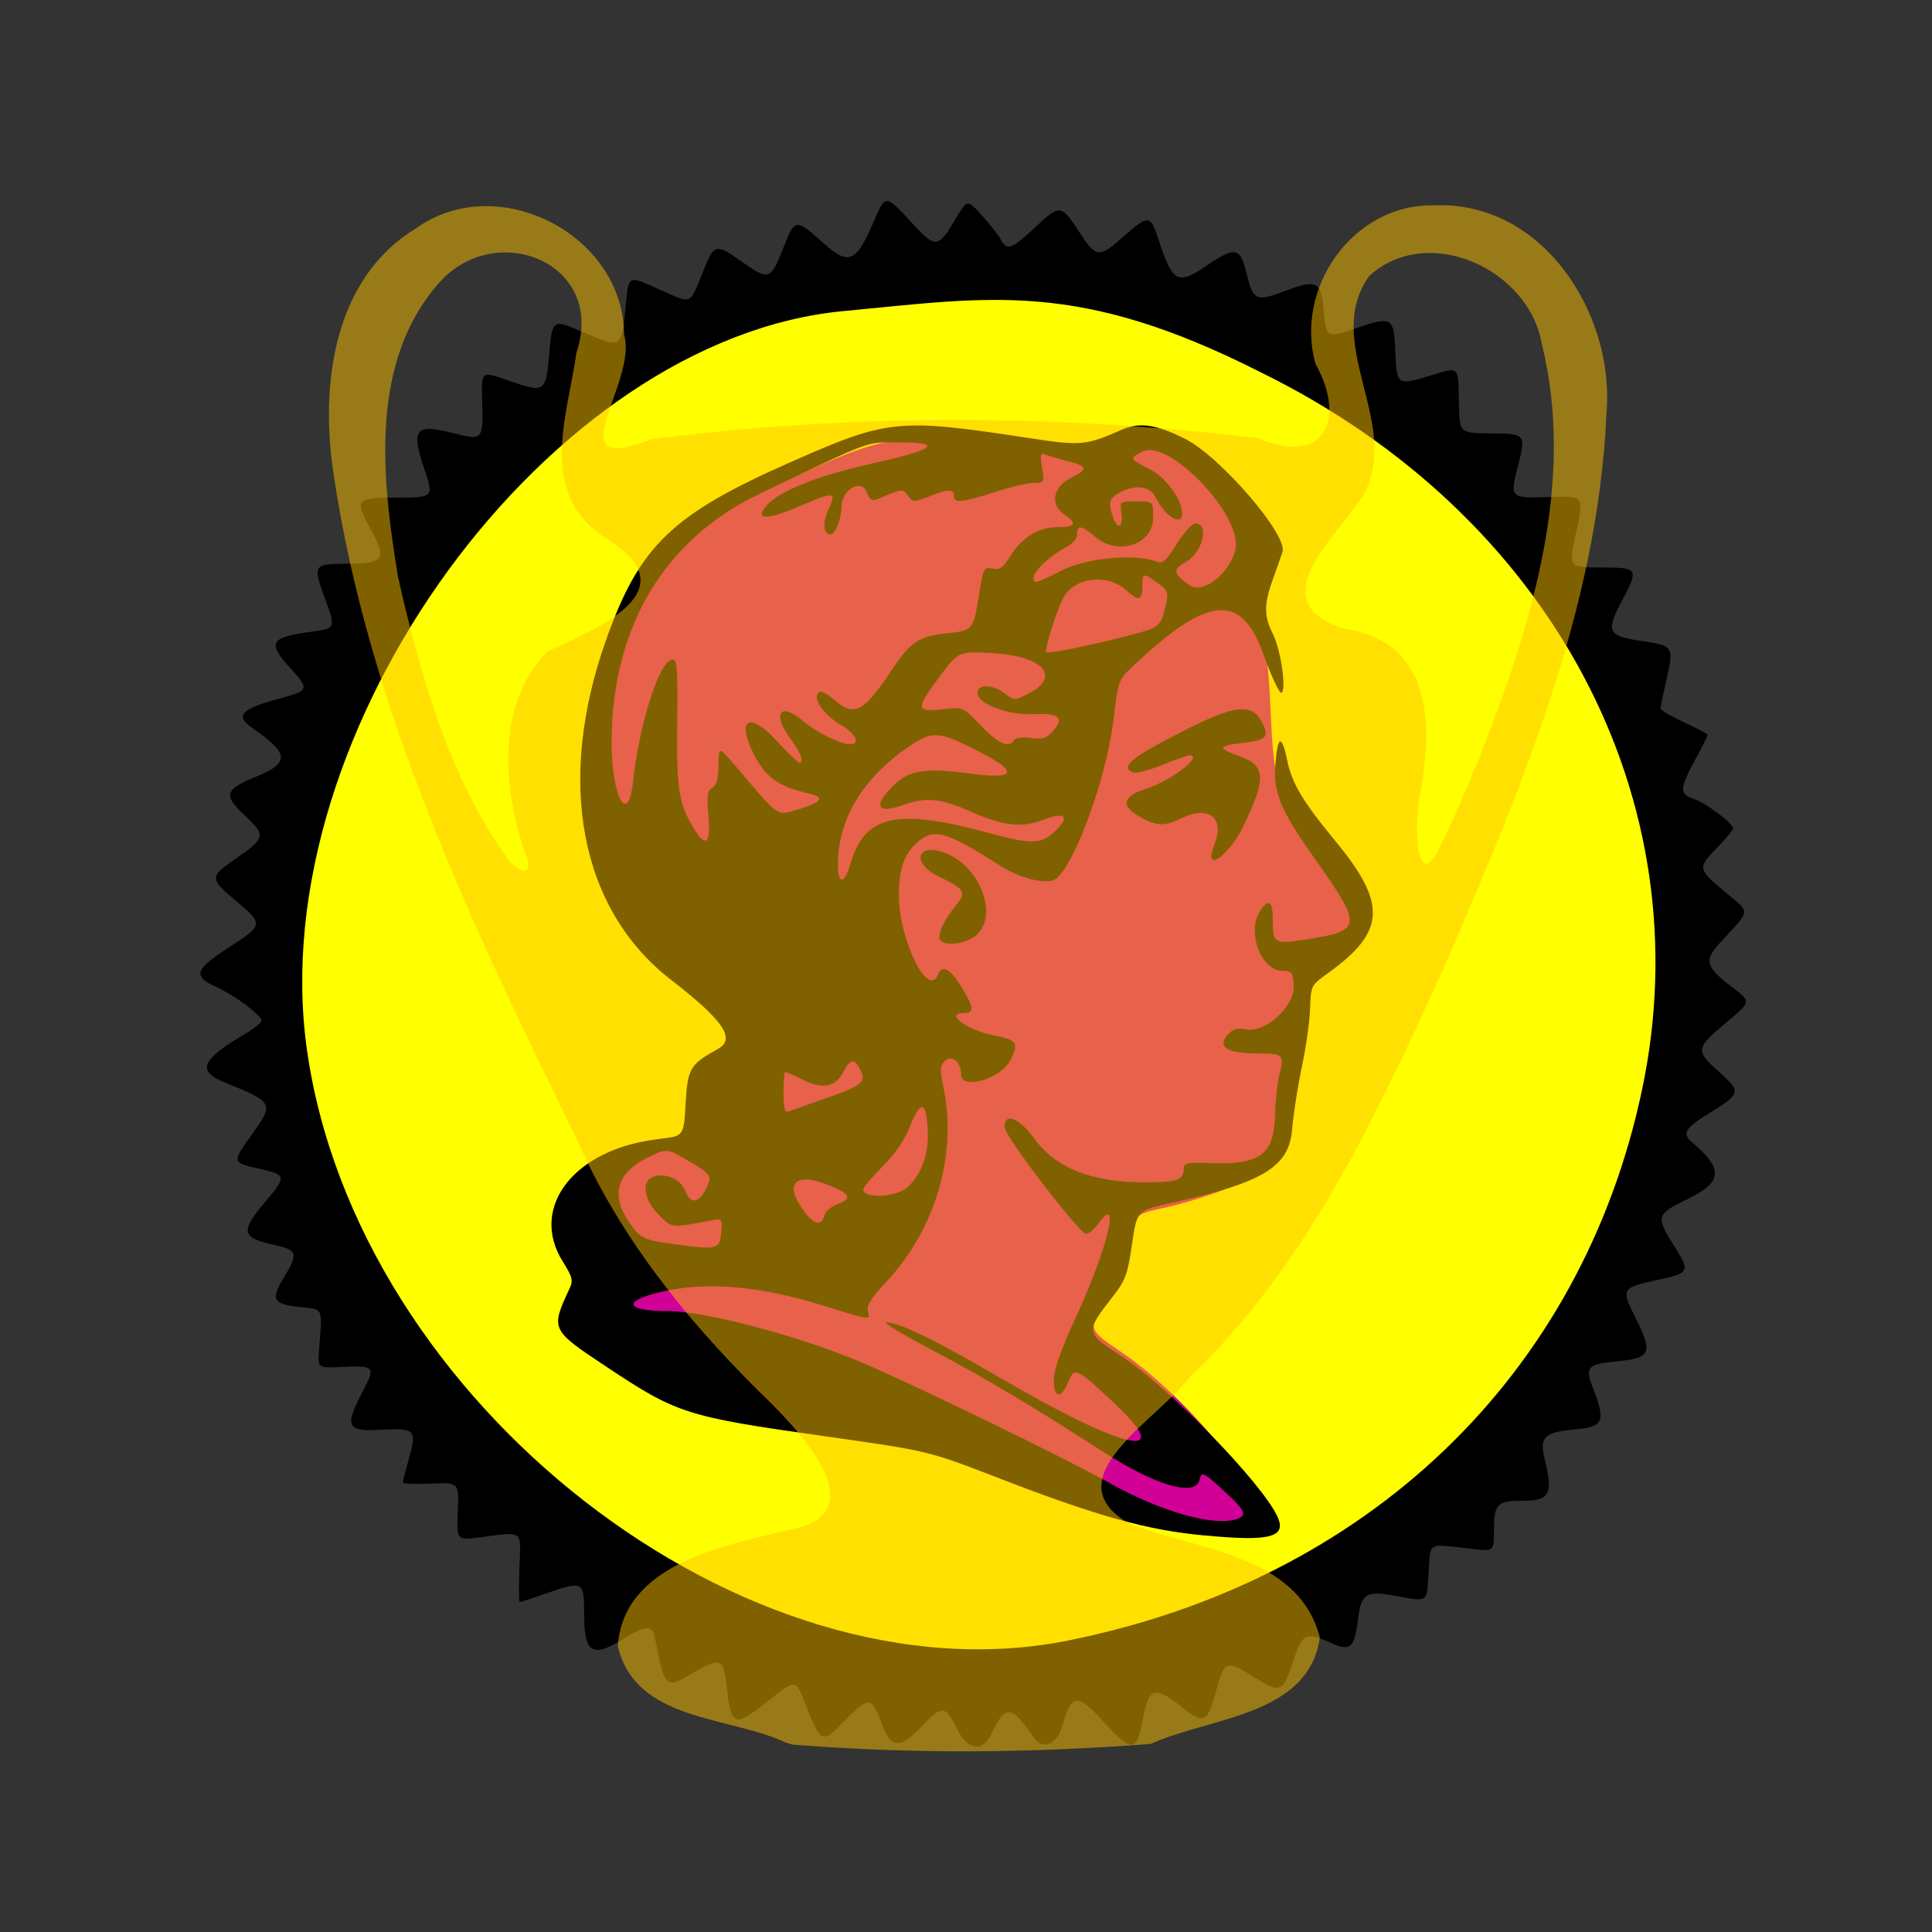
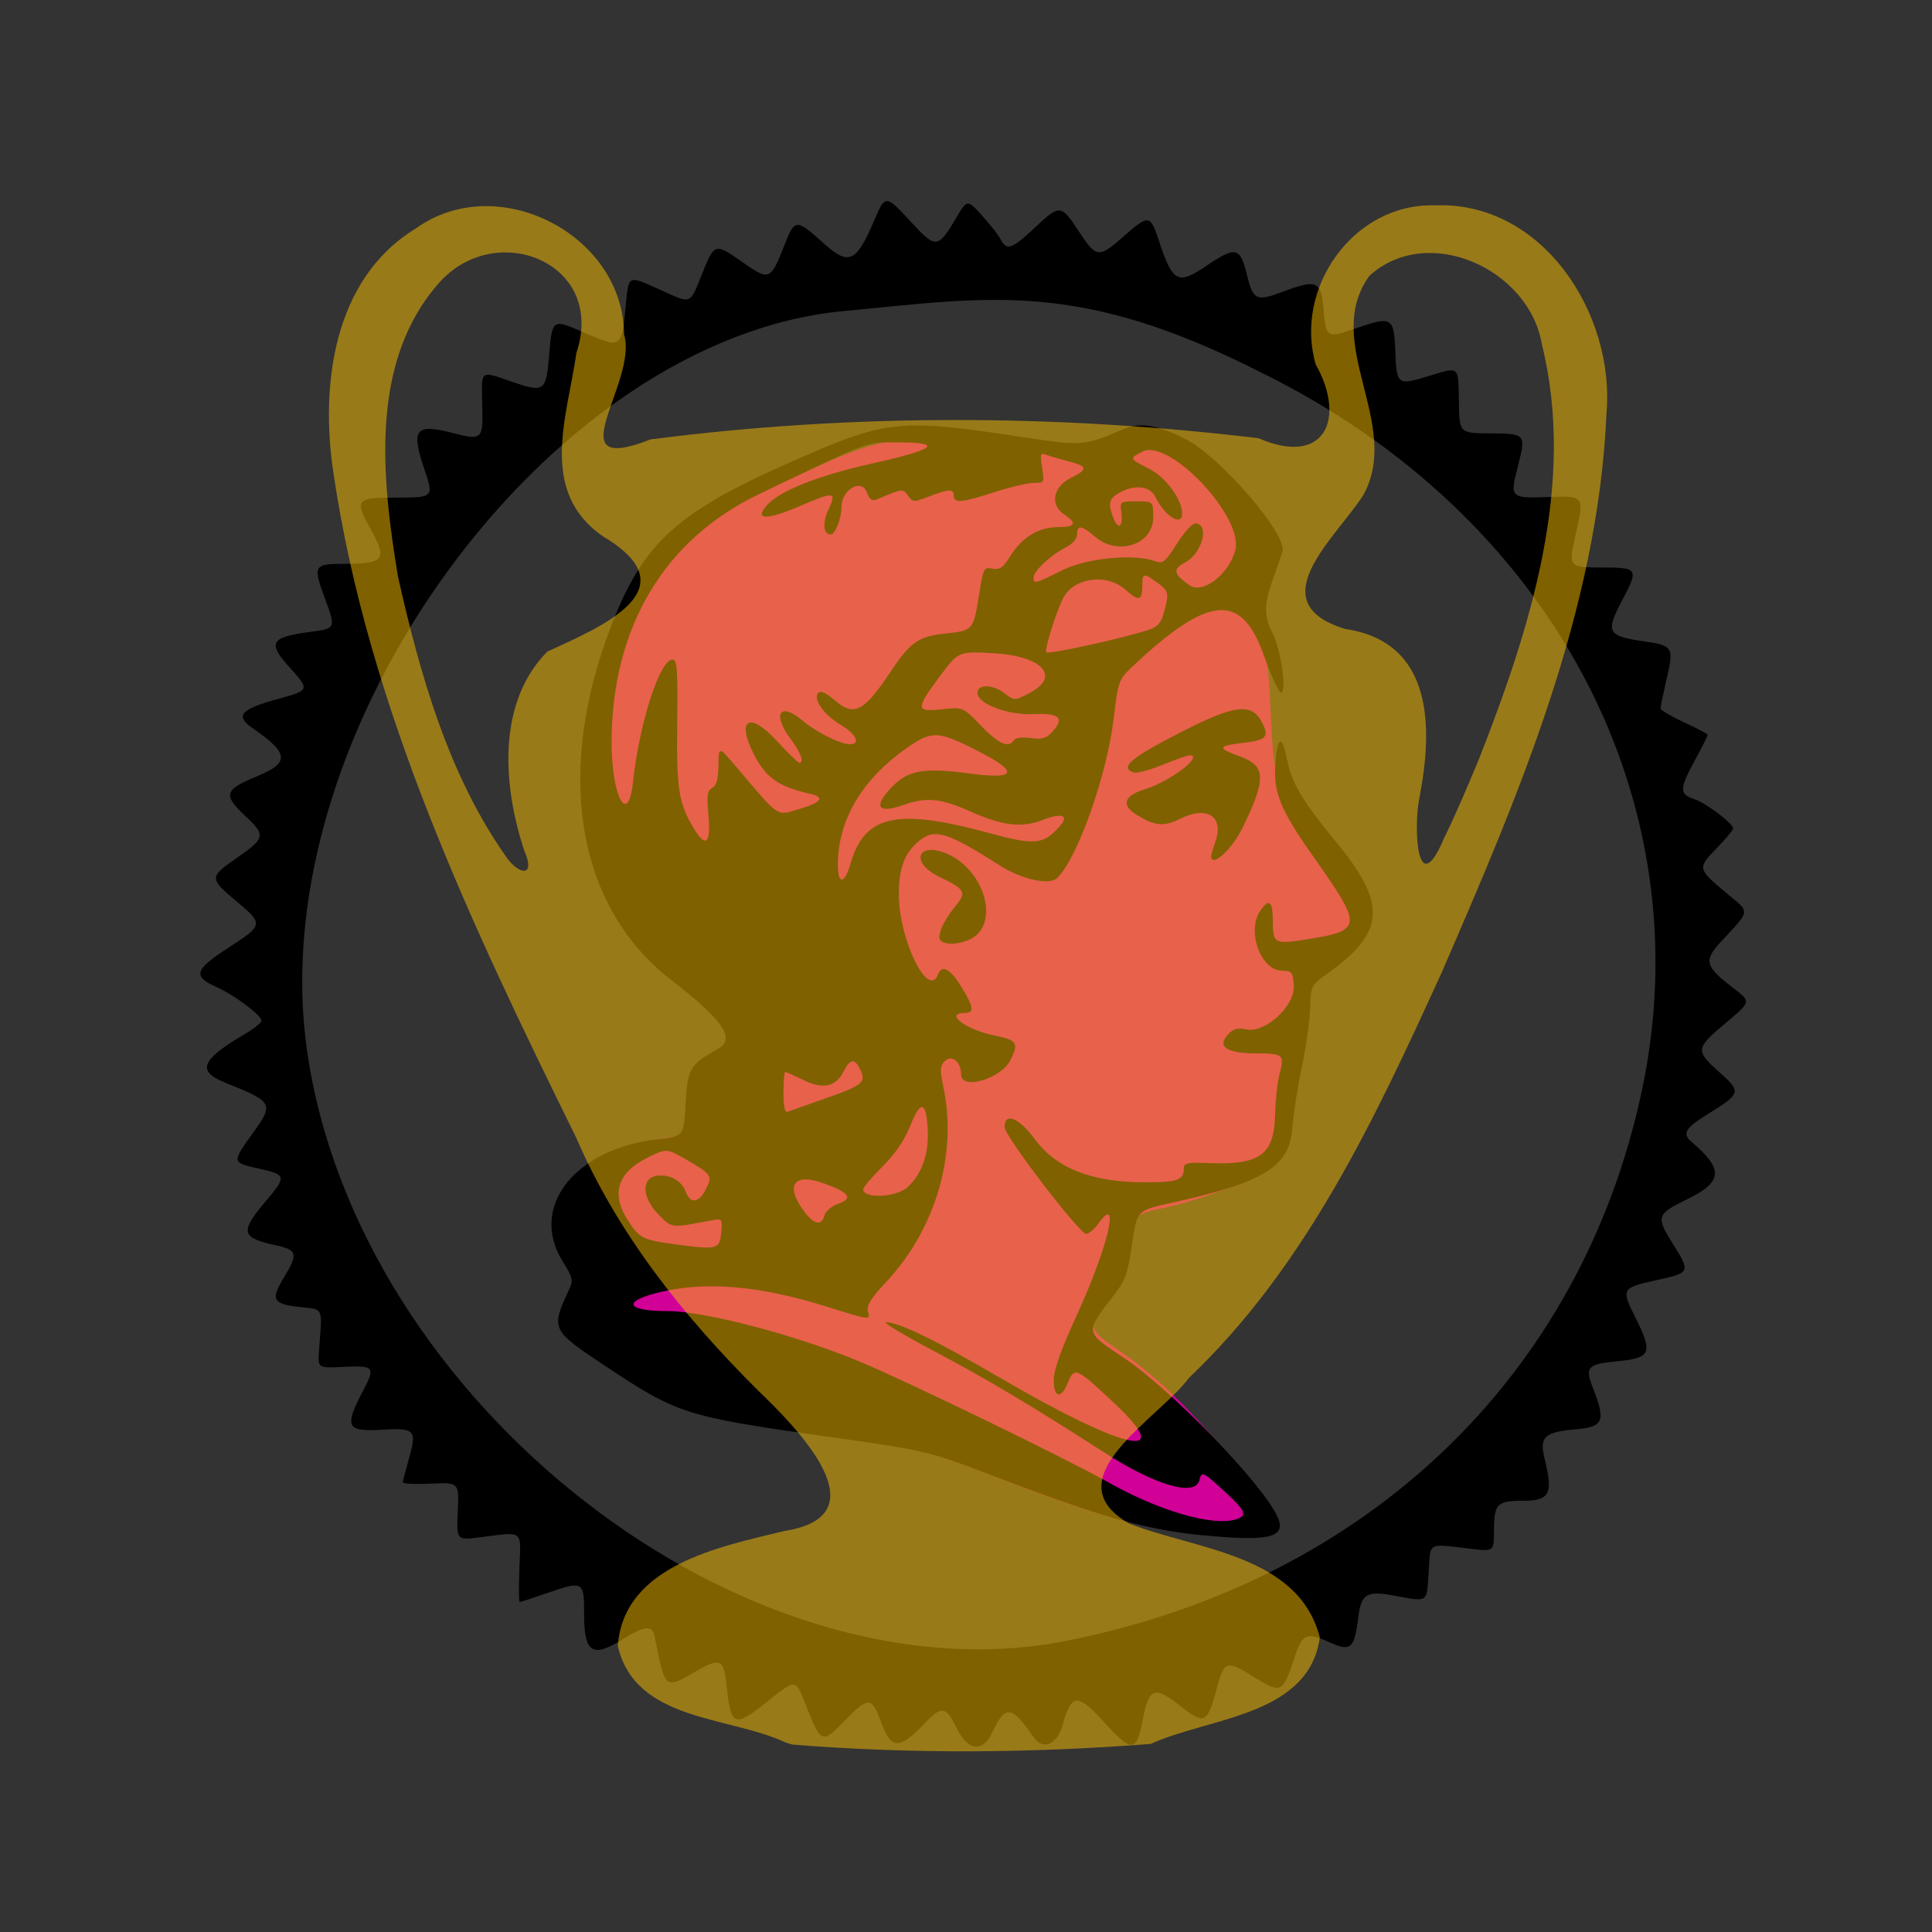
<svg xmlns="http://www.w3.org/2000/svg" version="1.1" width="100" height="100" style="background-color: rgb(255, 46, 196);" viewBox="0 0 100 100">
  <rect x="0" y="0" width="100" height="100" fill="#333333" stroke="none" />
  <svg height="100" viewBox="0 0 100 100" width="100" version="1.1" data-fname="carta-oro_3.svg" ica="0" style="background-color: rgb(255, 46, 196);">
    <g id="g4502" transform="translate(0,0) scale(1,1) rotate(0,50,50)" scale="1.0" xtranslate="0" ytranslate="0">
-       <path style="fill:#ffff00" d="m86.626 50.339a35.924 35.415 0 0 1 -35.924 35.415 35.924 35.415 0 0 1 -35.924 -35.415 35.924 35.415 0 0 1 35.924 -35.415 35.924 35.415 0 0 1 35.924 35.415z" idkol="ikol0" />
      <path style="fill: rgb(209, 0, 151);" d="m47.759 22.705c-2.054-.008-3.492.526-6.326 1.835-4.578 2.115-5.075 2.437-6.5 4.206-2.491 3.095-3.734 7.056-3.74 11.916-.006 5.511.858 7.682 4.134 10.379 2.973 2.448 3.221 2.903 1.953 3.579-1.023.546-1.316 1.282-1.216 3.059.059 1.04.059 1.04-1.247 1.177-4.375.459-6.443 3.695-4.45 6.963.212.348.194.517-.141 1.338-.659 1.611-.633 1.663 1.631 3.25 3.995 2.8 4.181 2.865 10.988 3.871 5.131.758 5.13.758 8.934 2.257 3.973 1.566 6.857 2.433 9.052 2.723 2.059.272 3.407.31 4.124.063.098-.044.181-.082.262-.119.644-.388.412-1.188-.567-2.486-2.357-3.126-4.59-5.38-6.811-6.869-1.5-1.007-1.54-1.173-.571-2.405.742-.942.958-1.538 1.161-3.197.153-1.248.322-1.417 1.696-1.7 1.697-.349 4.193-1.243 5.232-1.874.929-.564.929-.564.929-1.848 0-.706.199-2.253.442-3.437s.442-2.567.442-3.073c0-.918.003-.923 1.1-1.728 2.382-1.748 2.534-3.398.561-6.051-.518-.697-1.302-1.755-1.741-2.351-1.017-1.382-1.173-2.019-1.329-5.433-.11-2.398-.185-2.906-.535-3.599-.407-.806-.407-.806.072-2.234.264-.785.519-1.559.568-1.72.124-.405-1.74-2.992-3.157-4.381-2.103-2.062-3.783-2.551-5.757-1.676-1.316.583-1.494.587-4.398.112-2.111-.345-3.565-.546-4.798-.551z" idkol="ikol1" />
      <path d="m45.623 89.18c-.494-1.377-.672-1.385-1.926-.091-1.149 1.186-1.201 1.163-2.006-.88-.523-1.327-.485-1.324-1.965-.143-1.722 1.375-1.898 1.307-2.116-.811-.144-1.397-.332-1.481-1.623-.731-1.586.922-1.543.959-2.109-1.84-.116-.576-.517-.54-1.609.143-1.615 1.01-2.035.745-2.035-1.283 0-1.701-.049-1.73-1.866-1.103-.764.264-1.425.48-1.47.48-.044 0-.05-.793-.014-1.763.076-2.02.26-1.878-2.063-1.585-1.191.15-1.191.15-1.126-1.347.066-1.498.066-1.498-1.389-1.433-.8.036-1.454.006-1.454-.066s.134-.599.298-1.171c.446-1.557.355-1.656-1.427-1.552-1.789.105-1.91-.154-.938-2.004.663-1.261.603-1.329-1.085-1.247-1.257.061-1.257.061-1.185-.888.172-2.253.25-2.078-.986-2.213-1.404-.153-1.531-.377-.851-1.5.768-1.268.722-1.453-.428-1.703-1.765-.384-1.836-.684-.53-2.234 1.134-1.346 1.123-1.403-.339-1.733-1.386-.313-1.385-.309-.316-1.801 1.127-1.573 1.095-1.633-1.416-2.646-1.479-.597-1.247-1.176 1.003-2.501.485-.286.882-.6.882-.699 0-.284-1.388-1.325-2.33-1.748-1.247-.56-1.141-.896.642-2.049 1.796-1.161 1.804-1.208.374-2.404-1.391-1.164-1.39-1.244.013-2.212 1.505-1.038 1.536-1.186.467-2.184-1.173-1.094-1.095-1.36.6-2.057 1.703-.7 1.662-1.19-.206-2.476-.965-.665-.657-1.004 1.426-1.564 1.482-.399 1.502-.459.516-1.545-1.221-1.345-1.068-1.613 1.083-1.898 1.259-.167 1.267-.187.697-1.726-.62-1.674-.565-1.784.888-1.788 2.229-.005 2.374-.191 1.447-1.86-.808-1.455-.714-1.568 1.309-1.568 1.982 0 1.997-.014 1.515-1.437-.713-2.106-.492-2.404 1.424-1.915 1.57.401 1.606.368 1.563-1.434-.044-1.863-.137-1.788 1.516-1.218 1.698.587 1.788.524 1.946-1.372.156-1.869.168-1.877 1.723-1.203 2.039.883 2.025.892 2.243-1.375.153-1.593.089-1.564 1.778-.805 1.663.748 1.513.807 2.186-.86.634-1.571.645-1.574 2.123-.538 1.339.939 1.412.908 2.119-.896.547-1.396.597-1.399 2.043-.106 1.313 1.174 1.679 1 2.638-1.251.545-1.278.578-1.275 1.894.16 1.26 1.374 1.381 1.363 2.311-.21.582-.984.582-.984 1.339-.15.416.459.854 1.018.972 1.243.318.604.574.515 1.787-.622 1.275-1.196 1.346-1.19 2.251.196.917 1.403 1.032 1.416 2.338.263 1.266-1.119 1.374-1.11 1.786.145.746 2.274.989 2.405 2.523 1.365 1.474-.999 1.718-.945 2.056.459.324 1.35.489 1.427 1.892.895 1.707-.648 1.966-.538 2.079.883.122 1.526.164 1.553 1.648 1.031 1.875-.659 1.999-.592 2.066 1.13.071 1.806.096 1.825 1.721 1.333 1.634-.494 1.539-.576 1.572 1.368.027 1.584.027 1.584 1.622 1.596 1.858.014 1.861.019 1.411 1.785-.393 1.542-.355 1.578 1.564 1.511 1.911-.067 1.899-.083 1.445 1.945-.38 1.695-.375 1.701 1.397 1.701 1.834 0 1.878.075 1.004 1.717-.86 1.617-.75 1.834 1.056 2.093 1.596.229 1.637.293 1.255 1.951-.175.761-.318 1.454-.316 1.539.001.085.551.408 1.222.716.671.309 1.22.601 1.22.648 0 .048-.295.633-.657 1.3-.815 1.505-.82 1.764-.042 2.025.626.21 2.012 1.257 2.012 1.521 0 .08-.386.543-.857 1.028-.999 1.029-.992 1.06.533 2.332 1.227 1.023 1.253.817-.314 2.511-.883.955-.809 1.263.555 2.314 1.048.807 1.062.735-.384 1.954-1.472 1.24-1.484 1.362-.24 2.477 1.149 1.029 1.129 1.098-.63 2.184-1.138.702-1.31 1.002-.814 1.421 1.67 1.407 1.622 2.066-.216 2.964-1.609.786-1.642.893-.724 2.357.89 1.419.874 1.452-.867 1.835-1.811.397-1.841.448-1.116 1.899.951 1.905.849 2.134-1.033 2.313-1.423.135-1.567.304-1.155 1.351.682 1.731.562 2.031-.861 2.155-1.655.144-1.914.389-1.629 1.541.444 1.791.259 2.159-1.087 2.159-1.398 0-1.536.143-1.54 1.598-.003 1.027-.003 1.027-1.175.891-2.325-.269-2.098-.395-2.204 1.226-.105 1.603.013 1.524-1.801 1.193-1.42-.259-1.692-.089-1.845 1.152-.197 1.601-.384 1.762-1.478 1.271-1.224-.55-1.411-.463-1.846.861-.572 1.744-.673 1.794-1.997.977-1.542-.952-1.607-.93-2.04.69-.438 1.639-.625 1.726-1.768.821-1.413-1.118-1.697-1.032-2.013.608-.341 1.764-.558 1.776-2.069.113-1.32-1.453-1.639-1.42-2.089.212-.28 1.014-1.025 1.324-1.503.626-1.142-1.667-1.461-1.699-2.153-.219-.478 1.024-1.25.926-1.818-.231-.582-1.183-.766-1.206-1.714-.216-1.256 1.313-1.697 1.297-2.19-.076zm9.657-4.266c15.524-3.121 26.573-13.709 29.706-28.479 3.186-15.011-4.672-29.794-19.762-37.18-9.416-4.773-13.953-3.873-21.549-3.155-15.263 1.424-30.105 21.685-27.793 38.197 2.562 18.304 22.718 33.967 39.399 30.617zm7.037-5.44c-3.037-.297-5.367-.954-10.855-3.06-3.443-1.321-3.443-1.321-8.818-2.082-7.153-1.012-7.582-1.149-11.284-3.608-2.854-1.895-2.863-1.914-1.886-4.016.203-.436.163-.597-.348-1.415-1.758-2.815.612-5.843 4.954-6.33 1.313-.147 1.313-.147 1.407-1.832.102-1.831.224-2.038 1.663-2.832.951-.524.312-1.472-2.415-3.582-4.721-3.654-5.978-10.26-3.354-17.627 1.722-4.834 3.397-6.452 9.447-9.129 5.166-2.285 5.599-2.329 12.547-1.27 2.57.392 2.841.366 4.697-.452.911-.401 1.795-.27 3.292.49 1.814.92 5.295 4.966 5.018 5.831-.059.186-.278.81-.486 1.387-.48 1.332-.483 1.926-.012 2.864.426.849.73 3.043.42 3.043-.106 0-.527-.922-.934-2.048-1.148-3.174-2.883-2.981-6.819.758-.641.609-.68.72-.907 2.623-.35 2.931-1.842 7.161-2.908 8.244-.406.412-1.839.101-3.02-.654-2.627-1.681-3.33-1.903-4.097-1.291-.793.633-1.096 1.416-1.094 2.824.003 2.335 1.53 5.439 2.028 4.121.196-.52.623-.298 1.19.619.659 1.066.703 1.381.192 1.381-1.088 0 .062.871 1.54 1.166 1.172.234 1.273.392.819 1.283-.493.968-2.547 1.564-2.547.739 0-.669-.49-1.058-.859-.683-.233.236-.242.448-.06 1.313.74 3.505-.402 7.384-2.982 10.132-.778.828-.998 1.188-.919 1.496.121.469.182.477-2.304-.295-3.332-1.034-6.079-1.265-8.433-.708-2.017.477-1.823.989.375.989 1.924 0 6.653 1.244 9.93 2.611 2.452 1.023 10.75 5.051 12.851 6.239 2.656 1.501 5.445 2.308 6.64 1.923.59-.19.493-.431-.569-1.407-1.173-1.078-1.213-1.096-1.339-.609-.223.867-2.284.26-4.949-1.456-3.703-2.386-6.114-3.822-8.789-5.234-1.548-.818-2.665-1.488-2.482-1.491.645-.008 2.562.922 5.817 2.824 6.531 3.816 9.273 4.439 5.998 1.364-1.986-1.865-2.056-1.895-2.406-1.045-.36.875-.742.762-.722-.213.01-.487.408-1.597 1.156-3.22 1.648-3.579 2.335-6.462 1.145-4.811-.208.288-.489.524-.625.524-.352 0-4.224-5.063-4.224-5.524 0-.786.747-.488 1.564.625 1.106 1.507 2.952 2.232 5.682 2.232 1.752 0 2.024-.102 2.036-.762.004-.231.25-.276 1.28-.233 2.662.11 3.39-.422 3.441-2.514.018-.76.123-1.71.231-2.11.266-.979.187-1.05-1.17-1.05-1.529 0-2.073-.338-1.529-.949.289-.325.497-.387.984-.294 1.0.191 2.522-1.224 2.449-2.276-.049-.697-.096-.757-.607-.762-1.105-.012-1.845-2.061-1.124-3.108.455-.659.646-.506.646.518 0 1.177.09 1.229 1.685.977 2.984-.47 2.999-.63.41-4.301-1.712-2.426-2.077-3.324-1.958-4.811.117-1.462.332-1.52.609-.167.245 1.197.801 2.128 2.51 4.2 2.655 3.219 2.579 4.67-.355 6.783-.93.67-.93.67-.971 1.877-.022.664-.214 2.019-.426 3.011-.212.992-.438 2.448-.504 3.236-.161 1.934-1.483 2.742-6.198 3.791-1.875.417-1.828.366-2.109 2.284-.206 1.409-.335 1.755-.939 2.531-1.482 1.905-1.487 1.873.478 3.173 2.438 1.614 7.191 6.511 8.002 8.245.51 1.09-.374 1.319-3.797.984zm-24.987-15.677c.06-.738.06-.738-.563-.62-2.076.394-1.972.406-2.693-.326-.863-.877-.888-1.897-.049-1.996.664-.078 1.251.255 1.468.833.237.632.676.584 1.03-.112.366-.718.324-.784-.969-1.535-1.052-.611-1.052-.611-2.064-.107-1.53.762-1.873 1.874-.994 3.222.631.967.741 1.021 2.617 1.271 2.003.267 2.148.226 2.217-.63zm5.343-.886c.055-.212.364-.479.687-.593.82-.29.634-.573-.696-1.059-1.619-.591-2.07.116-.975 1.53.468.605.848.652.984.122zm4.303-1.464c.738-.678 1.103-1.713 1.044-2.956-.072-1.511-.368-1.577-.913-.203-.29.732-.772 1.437-1.432 2.095-.547.546-.994 1.075-.994 1.177 0 .5 1.719.416 2.295-.112zm-4.124-4.639c1.847-.652 2.014-.808 1.635-1.526-.271-.515-.5-.461-.836.2-.4.786-1.068.916-2.093.41-.454-.224-.866-.408-.915-.408-.049 0-.089.481-.089 1.068 0 .772.065 1.045.235.985.129-.046 1.058-.374 2.064-.73zm1.169-12.103c.732-2.518 2.376-2.887 7.125-1.6 2.408.653 2.823.62 3.662-.287.566-.612.194-.777-.842-.375-1.088.422-2.076.302-3.781-.459-1.496-.667-2.259-.737-3.439-.314-1.365.489-1.575.041-.485-1.032.79-.778 1.652-.91 3.934-.601 2.395.324 2.568-.065.502-1.123-2.134-1.094-2.436-1.113-3.712-.232-2.346 1.618-3.616 3.751-3.616 6.074 0 1.052.34 1.026.653-.05zm-7.35-2.487c-.097-1.057-.065-1.291.195-1.439.225-.128.313-.451.321-1.167.01-.991.01-.991.891.045 2.326 2.736 2.088 2.575 3.285 2.221 1.165-.344 1.353-.614.551-.794-1.643-.37-2.299-.844-2.933-2.121-.867-1.747-.171-2.128 1.19-.653.592.642 1.132 1.167 1.199 1.167.27 0 .082-.516-.446-1.225-.981-1.316-.55-1.953.635-.937.666.571 1.926 1.199 2.419 1.205.593.008.343-.522-.476-1.01-.875-.521-1.447-1.349-1.144-1.656.119-.12.41.012.831.377 1.022.887 1.517.633 2.946-1.518.984-1.48 1.415-1.776 2.795-1.921 1.443-.152 1.453-.164 1.749-2.026.217-1.369.245-1.422.691-1.335.381.074.549-.045.928-.655.604-.971 1.464-1.492 2.467-1.493.911-.001 1.007-.199.317-.657-.75-.499-.584-1.426.339-1.884.908-.45.886-.607-.117-.863-.451-.115-.971-.268-1.155-.34-.299-.117-.321-.046-.21.663.123.782.117.794-.433.794-.307 0-1.215.213-2.019.474-1.694.55-2.118.588-2.118.193 0-.368-.265-.36-1.284.035-.794.308-.838.306-1.088-.041-.269-.373-.283-.372-1.612.192-.243.103-.373.013-.511-.358-.282-.753-1.321-.152-1.321.764 0 .596-.325 1.408-.564 1.408-.374 0-.427-.607-.111-1.28.445-.949.321-.963-1.513-.174-1.714.737-2.352.709-1.655-.074.657-.737 2.686-1.536 5.474-2.155 3.24-.72 3.68-1.081 1.317-1.081-1.733 0-1.221-.19-7.197 2.668-4.904 2.345-7.611 6.862-7.649 12.766-.018 2.844.849 4.522 1.108 2.144.334-3.072 1.388-6.336 2.045-6.336.24 0 .275.479.244 3.287-.038 3.427.071 4.126.846 5.431.624 1.05.904.817.77-.643zm15.809-3.905c.078-.128.423-.172.864-.112.588.08.809.019 1.107-.306.675-.736.409-.996-.956-.93-1.329.064-2.904-.536-2.904-1.106 0-.449.773-.446 1.373.005.546.41.546.41 1.309.015 1.666-.863.687-1.934-1.895-2.071-1.77-.094-1.77-.094-2.732 1.198-1.268 1.701-1.257 1.858.116 1.705 1.079-.12 1.079-.12 2.01.848.909.945 1.448 1.184 1.709.756zm6.97-5.712c.471-.155.647-.354.796-.9.276-1.009.253-1.109-.351-1.546-.706-.511-.768-.499-.768.146 0 .803-.174.846-.878.218-.964-.859-2.678-.624-3.222.442-.36.705-.966 2.647-.873 2.799.081.133 3.929-.709 5.296-1.158zm4.49-4.135c.432-1.725-3.441-5.809-4.821-5.085-.679.356-.681.352.406.909.821.421 1.656 1.565 1.662 2.278.007.719-.892.165-1.392-.859-.263-.538-1.023-.642-1.782-.243-.616.324-.683.553-.388 1.339.244.653.524.467.417-.276-.083-.575-.076-.58.782-.58.866 0 .866 0 .866.834 0 1.405-1.823 2.013-3.006 1.001-.701-.599-.934-.631-.934-.126 0 .233-.232.495-.61.689-.768.394-1.642 1.215-1.642 1.543 0 .349.078.329 1.473-.369 1.283-.642 3.738-.877 4.854-.465.364.135.502.019 1.085-.905.367-.583.794-1.059.949-1.059.776 0 .378 1.55-.519 2.021-.66.347-.609.599.24 1.187.678.469 2.05-.598 2.36-1.834zm-15.319 20.051c0-.386.318-.992.878-1.676.539-.658.434-.831-.872-1.453-1.568-.746-1.133-1.883.448-1.172 1.693.761 2.552 3.088 1.524 4.132-.554.563-1.978.685-1.978.169zm14.071-4.214c0-.071.096-.399.213-.729.461-1.296-.409-1.888-1.78-1.211-.905.446-1.343.406-2.333-.214-.772-.484-.596-.974.464-1.297 1.3-.396 3.09-1.755 2.311-1.755-.102 0-.735.224-1.407.497-.672.273-1.348.447-1.503.387-.695-.271-.161-.729 2.374-2.035 2.858-1.473 3.745-1.591 4.283-.569.399.757.245.933-.935 1.069-1.372.158-1.401.273-.177.714 1.319.476 1.343 1.16.13 3.654-.567 1.165-1.642 2.141-1.642 1.49z" />
    </g>
  </svg>
  <svg height="100" viewBox="0 0 100 100" width="100" version="1.1" data-fname="champions_3.svg" ica="1" style="background-color: rgb(255, 46, 196);">
    <g transform="translate(0,0) scale(1,1) rotate(0,50,50)" scale="1.0" xtranslate="0" ytranslate="0" style="opacity: 0.5;">
      <path style="fill:#ffc100" d="m40.671 90.194c-2.962-1.388-7.786-1.075-8.694-5.0.306-4.19 5.301-5.14 8.627-5.952 5.197-.809.507-5.468-1.378-7.282-3.832-3.813-7.244-8.076-9.401-13.072-5.385-10.935-10.754-22.195-12.56-34.362-.698-4.554-.035-10.089 4.256-12.698 4.209-3.04 10.744.298 10.78 5.479.753 2.473-3.635 7.404 1.375 5.436 10.42-1.345 21.04-1.31 31.468-.061 3.413 1.49 4.55-.993 2.956-3.824-1.138-3.944 1.956-8.343 6.151-8.228 5.597-.238 9.354 5.629 8.9 10.77-.443 10.197-4.555 19.784-8.568 29.023-3.422 7.485-6.982 15.139-13.047 20.9-1.559 2.117-7.12 5.221-3.089 7.536 3.454 1.365 8.757 1.579 9.867 5.897-.567 4.077-5.73 4.129-8.755 5.509-6.158.477-12.384.528-18.542.034l-.345-.104v0zm35.901-50.957c2.633-6.717 5.029-14.203 3.232-21.433-.658-3.877-5.889-6.274-8.925-3.529-2.493 3.465 1.71 7.639-.302 11.328-1.369 2.188-5.452 5.567-.961 6.95 4.584.675 4.555 5.085 3.856 8.727-.313 1.48-.16 5.488 1.271 2.109.665-1.358 1.245-2.756 1.83-4.15zm-49.434 4.794c-1.102-3.311-1.441-7.639 1.188-10.301 2.768-1.281 7.487-3.215 2.914-5.949-3.417-2.327-1.865-6.238-1.406-9.513 1.557-4.637-4.099-6.927-7.058-3.684-3.7 4.119-3.007 10.217-2.176 15.267 1.144 5.071 2.614 10.305 5.658 14.581.657.877 1.477.95.879-.401z" idkol="ikol0" />
    </g>
  </svg>
</svg>